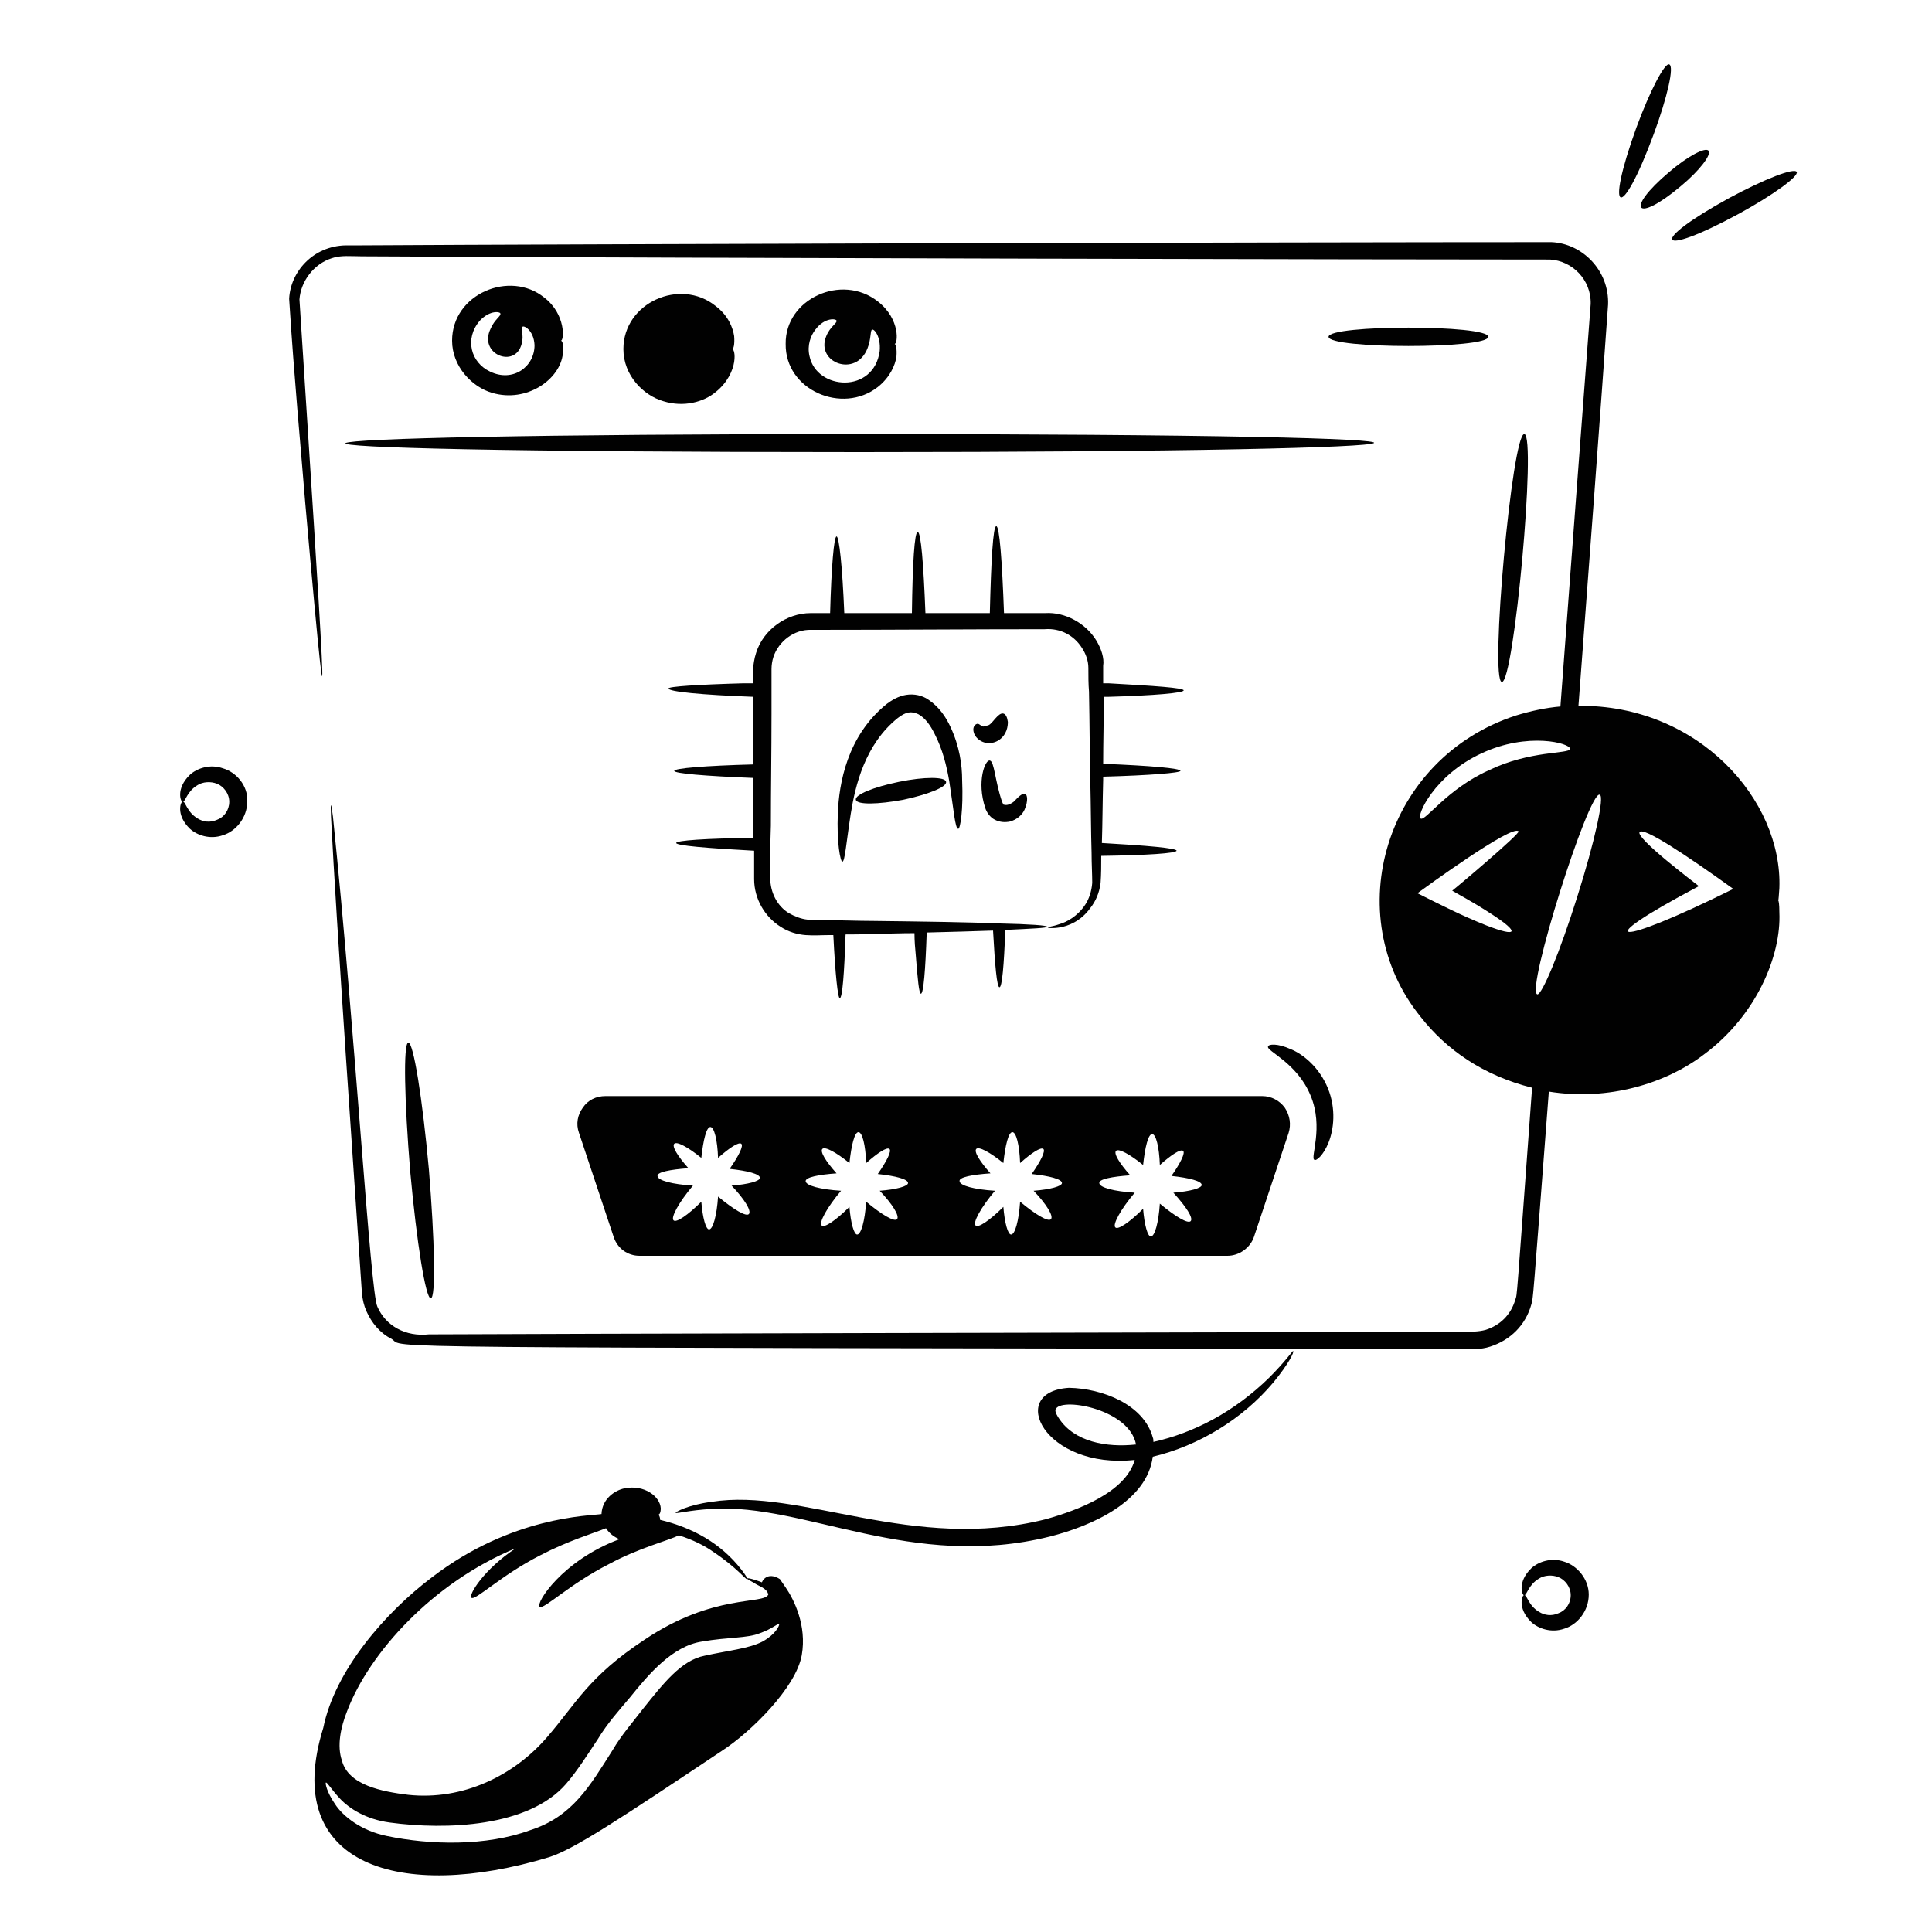
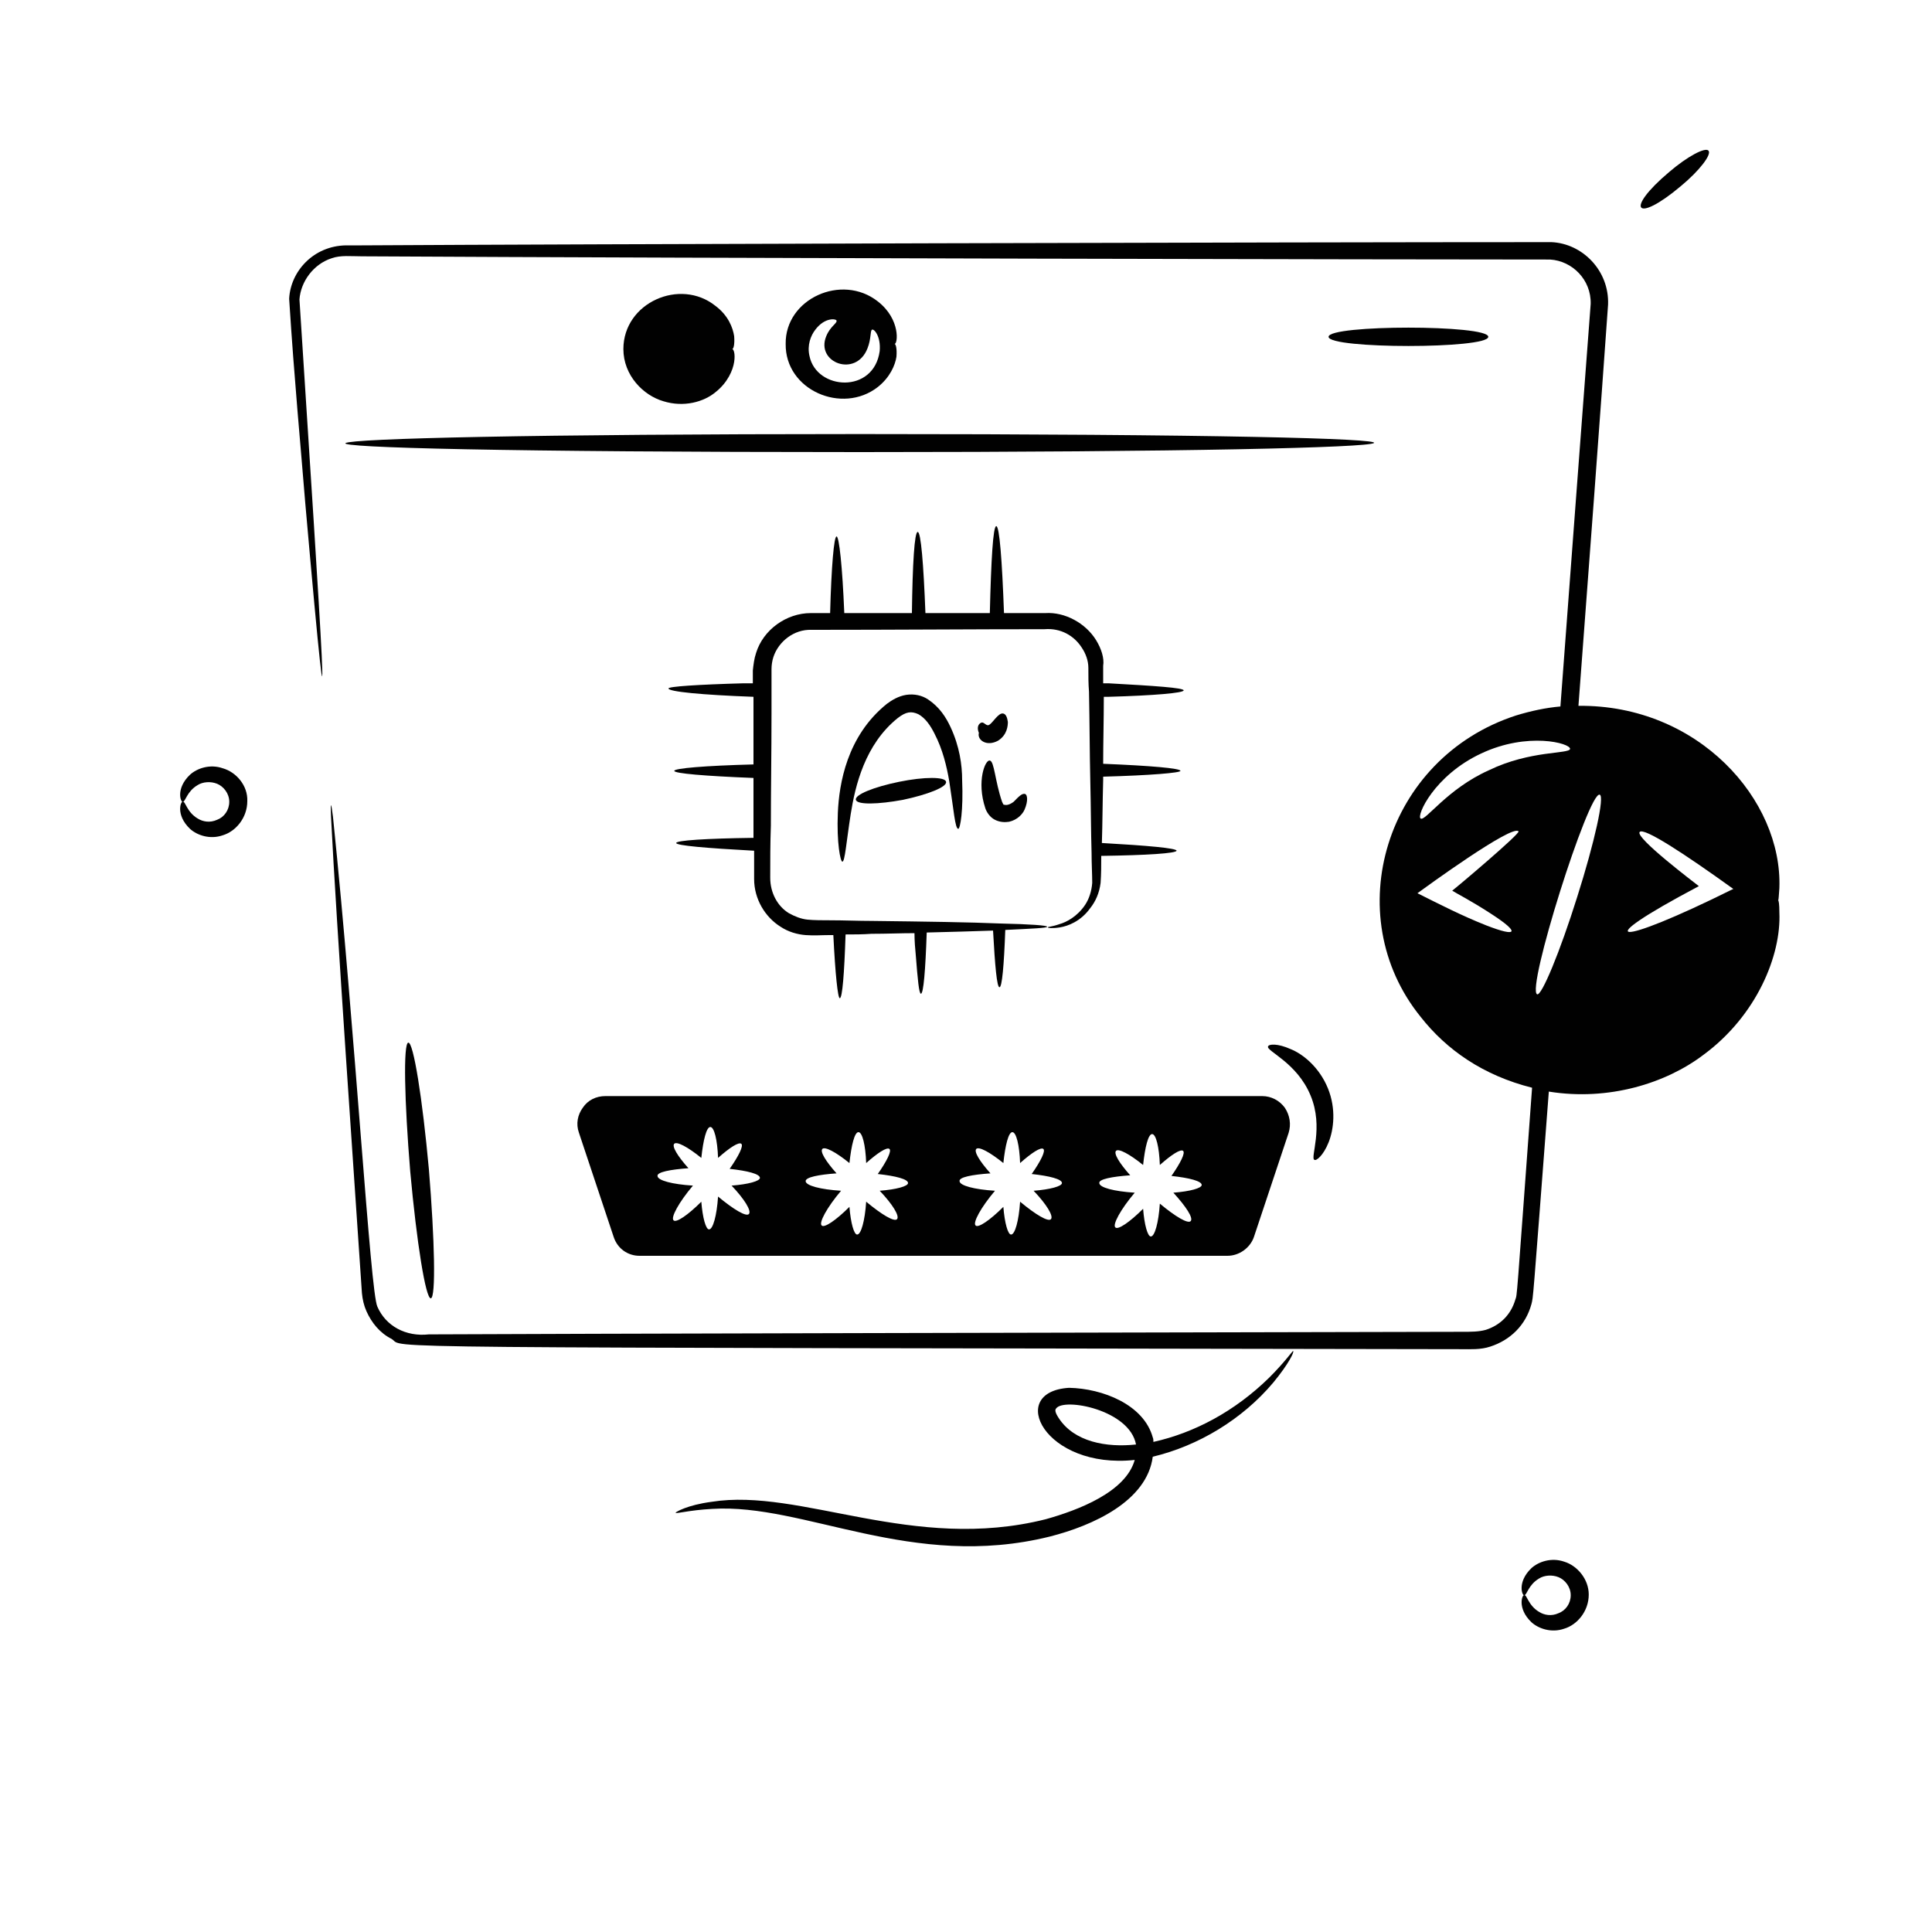
<svg xmlns="http://www.w3.org/2000/svg" version="1.1" id="Layer_1" x="0px" y="0px" viewBox="0 0 300 300" style="enable-background:new 0 0 300 300;" xml:space="preserve">
  <style type="text/css">
	.st0{fill:#010101;}
</style>
  <g>
    <path class="st0" d="M133.5,70.2c102,0,110.9-2.8,0-2.8C31.5,67.4,22.6,70.2,133.5,70.2z" />
-     <path class="st0" d="M84.5,46.2c-5.3-4.3-14.3-0.6-14.3,6.7c0,4,3.1,7.2,6.2,8.1c5.4,1.6,10.6-2.1,11-6.1c0.2-1.3-0.1-2-0.3-2   C87.6,52.9,87.9,48.8,84.5,46.2z M76.1,57.7c-3-1.4-4-5.1-1.6-7.9c1.6-1.7,3.2-1.4,3.2-1.1c0.1,0.4-0.9,0.9-1.5,2.3   c-2,4,3.8,6.3,4.8,2.4c0.4-1.4-0.2-2.3,0.1-2.6c0.1-0.4,1.8,0.4,1.9,2.8C83,57,79.6,59.4,76.1,57.7z" />
    <path class="st0" d="M231.1,52.3c0-1.9-24.8-1.9-24.8,0C206.3,54.2,231.1,54.2,231.1,52.3z" />
    <path class="st0" d="M170.2,99.4c-1.6-2.6-4.8-4.4-7.9-4.2c-2.1,0-4.2,0-6.4,0c-0.3-8.2-0.7-13.5-1.2-13.5c-0.5,0-0.8,5.3-1,13.5   c-3.2,0-6.6,0-10,0c-0.3-7.7-0.7-12.6-1.2-12.6c-0.5,0-0.8,4.9-0.9,12.6c-3.4,0-6.9,0-10.5,0c-0.3-7.3-0.8-11.9-1.2-11.9   c-0.4,0-0.8,4.6-1,11.9c-1,0-2,0-3,0c-3.8,0-7.4,2.6-8.5,6.2c-0.3,0.9-0.4,1.8-0.5,2.7l0,2c-0.5,0-1,0-1.4,0   c-7.2,0.2-11.7,0.5-11.7,0.8c0,0.5,5.1,1,13.2,1.3c0,0.9,0,1.9,0,2.8c0,2.6,0,5.2,0,7.7c-7.6,0.2-12.3,0.6-12.3,1   c0,0.4,4.7,0.8,12.3,1.1c0,2.6,0,5.2,0,7.7c0,0.6,0,1.1,0,1.6c-7.4,0.1-12,0.4-12,0.8c0,0.4,4.7,0.8,12.1,1.2c0,1.5,0,3,0,4.4   c0,3.1,1.7,5.9,4.1,7.4c1.2,0.8,2.6,1.2,3.9,1.3c1.4,0.1,2.4,0,3.6,0c0.2,0,0.4,0,0.7,0c0.3,6.1,0.7,9.8,1,9.8   c0.4,0,0.7-3.8,0.9-9.9c1.3,0,2.7,0,4-0.1c2.4,0,4.6-0.1,6.7-0.1c0,1.2,0.1,2.4,0.2,3.4c0.3,3.8,0.5,6,0.8,6c0.4,0,0.7-3.6,0.9-9.5   c4-0.1,7.5-0.2,10.3-0.3c0.3,5.5,0.6,8.8,1,8.8c0.4,0,0.7-3.4,0.9-8.9c4.2-0.2,6.5-0.3,6.5-0.5c0-0.2-2.6-0.4-7.3-0.5   c-4.7-0.2-11.5-0.3-19.9-0.4c-2.1,0-4.3-0.1-6.6-0.1c-1.1,0-2.4,0-3.4-0.1c-1-0.1-2-0.5-2.9-1c-1.8-1.1-2.9-3.2-2.9-5.5   c0-2.6,0-5.3,0.1-8.1c0-5.6,0.1-11.4,0.1-17.4c0-1.5,0-3,0-4.6l0-2.3c0-0.6,0.1-1.3,0.3-1.9c0.8-2.4,3.2-4.3,5.9-4.2   c12.8,0,25-0.1,36.2-0.1c2.5-0.2,4.6,1,5.8,2.9c0.6,0.9,1,2,1,3.1c0,1.3,0,2.5,0.1,3.7c0.1,4.9,0.1,9.5,0.2,13.8   c0.1,4.2,0.1,8,0.2,11.3c0,1.6,0.1,3.3,0.1,4.6c-0.1,1.3-0.5,2.5-1.1,3.4c-1.2,1.8-2.9,2.7-4,3c-1.1,0.4-1.8,0.4-1.8,0.5   c0,0.1,0.7,0.2,1.9,0c1.2-0.2,3.2-0.9,4.7-3c0.8-1,1.4-2.3,1.6-3.9c0.1-1.4,0.1-2.7,0.1-4.2c7.2-0.1,11.6-0.4,11.7-0.8   c0-0.4-4.5-0.8-11.6-1.2c0.1-3,0.1-6.2,0.2-9.8c0-0.1,0-0.3,0-0.5c7.4-0.2,12-0.6,12-0.9c0-0.4-4.6-0.8-12-1.1   c0-3.3,0.1-6.7,0.1-10.4c0.2,0,0.5,0,0.7,0c7.2-0.2,11.7-0.6,11.7-1c0-0.4-4.5-0.7-11.7-1.1c-0.2,0-0.5,0-0.8,0c0-0.9,0-1.8,0-2.7   C171.5,102.2,171,100.7,170.2,99.4z" />
    <path class="st0" d="M136.3,46.8c-5.6-4.4-14.4-0.4-14.3,6.6c-0.1,7.2,8.8,11,14.3,6.7c1.9-1.5,2.7-3.4,2.9-4.7   c0.1-1.3-0.1-2-0.3-2C139.4,53.5,139.9,49.6,136.3,46.8z M125.7,55.3c-0.4-1.7,0.2-3.2,0.9-4.1c1.5-2,3.3-1.7,3.3-1.4   c0.1,0.4-1,0.9-1.6,2.4c-1.7,4.1,4.6,6.5,6.4,1.9c0.6-1.5,0.4-2.7,0.7-2.9c0.3-0.2,1.4,1,1.2,3.3C135.7,61.2,126.8,60.6,125.7,55.3   z" />
    <path class="st0" d="M114,52.2c-0.2-1.3-0.9-3.2-2.9-4.7c-5.5-4.4-14.3-0.5-14.3,6.7c0,4.1,3.1,7.2,6.2,8.1c3.2,1,6.3,0.1,8.1-1.4   c1.9-1.5,2.7-3.4,2.9-4.7c0.2-1.3-0.1-2-0.3-2C113.9,54.2,114.1,53.5,114,52.2z" />
    <path class="st0" d="M90.5,172c-0.8,1.1-1.1,2.5-0.6,3.9l5.4,16.2c0.6,1.8,2.2,2.9,4,2.9h91.3c1.8,0,3.5-1.2,4.1-2.9l5.4-16.2   c0.4-1.3,0.2-2.7-0.6-3.9c-0.8-1.1-2.1-1.8-3.5-1.8H94C92.6,170.2,91.3,170.8,90.5,172z M175.5,182.5c-1.7-1.9-2.6-3.4-2.2-3.8   c0.4-0.4,2.1,0.5,4.2,2.2c0.3-2.8,0.8-4.8,1.4-4.8c0.6,0,1.1,2,1.2,4.8c1.8-1.6,3.2-2.5,3.6-2.2c0.4,0.3-0.4,1.9-1.8,3.9   c2.8,0.3,4.7,0.8,4.7,1.4c0,0.5-1.8,1-4.4,1.2c2,2.2,3.1,3.9,2.7,4.4c-0.4,0.5-2.4-0.7-4.8-2.7c-0.2,3-0.8,5.1-1.4,5.1   c-0.5,0-1-1.8-1.2-4.3c-2.1,2.1-3.9,3.3-4.3,2.9c-0.5-0.4,0.8-2.8,3-5.4c-3.2-0.2-5.5-0.8-5.5-1.5   C170.6,183.1,172.7,182.7,175.5,182.5z M153.8,182.2c-1.7-1.9-2.6-3.4-2.2-3.8c0.4-0.4,2.1,0.5,4.2,2.2c0.3-2.8,0.8-4.8,1.4-4.8   c0.6,0,1.1,2,1.2,4.8c1.8-1.6,3.2-2.5,3.6-2.2c0.4,0.3-0.4,1.9-1.8,3.9c2.8,0.3,4.7,0.8,4.7,1.4c0,0.5-1.8,1-4.4,1.2   c2,2.1,3.1,3.9,2.7,4.4c-0.4,0.5-2.4-0.7-4.8-2.7c-0.2,3-0.8,5.1-1.4,5.1c-0.5,0-1-1.8-1.2-4.3c-2.1,2.1-3.9,3.3-4.3,2.9   c-0.5-0.4,0.8-2.8,3-5.4c-3.2-0.2-5.5-0.8-5.5-1.5C148.9,182.8,150.9,182.4,153.8,182.2z M129.9,182.2c-1.7-1.9-2.6-3.4-2.2-3.8   c0.4-0.4,2.1,0.5,4.2,2.2c0.3-2.8,0.8-4.8,1.4-4.8c0.6,0,1.1,2,1.2,4.8c1.8-1.6,3.2-2.5,3.6-2.2c0.4,0.3-0.4,1.9-1.8,3.9   c2.8,0.3,4.7,0.8,4.7,1.4c0,0.5-1.8,1-4.4,1.2c2,2.1,3.1,3.9,2.7,4.4c-0.4,0.5-2.4-0.7-4.8-2.7c-0.2,3-0.8,5.1-1.4,5.1   c-0.5,0-1-1.8-1.2-4.3c-2.1,2.1-3.9,3.3-4.3,2.9c-0.5-0.4,0.8-2.8,3-5.4c-3.2-0.2-5.5-0.8-5.5-1.5   C125.1,182.8,127.1,182.4,129.9,182.2z M106.9,181.4c-1.7-1.9-2.6-3.4-2.2-3.8c0.4-0.4,2.1,0.5,4.2,2.2c0.3-2.8,0.8-4.8,1.4-4.8   c0.6,0,1.1,2,1.2,4.8c1.8-1.6,3.2-2.5,3.6-2.2c0.4,0.3-0.4,1.9-1.8,3.9c2.8,0.3,4.7,0.8,4.7,1.4c0,0.5-1.8,1-4.4,1.2   c2,2.1,3.1,3.9,2.7,4.4c-0.4,0.5-2.4-0.7-4.8-2.7c-0.2,3-0.8,5.1-1.4,5.1c-0.5,0-1-1.8-1.2-4.3c-2.1,2.1-3.9,3.3-4.3,2.9   c-0.5-0.4,0.8-2.8,3-5.4c-3.2-0.2-5.5-0.8-5.5-1.5C102,182,104.1,181.6,106.9,181.4z" />
    <path class="st0" d="M197.1,213.9c-5.4,5.3-11.7,8.6-18,10c0-0.2,0-0.5-0.1-0.7c-1.4-5.1-7.8-7.6-13-7.7   c-9.8,0.6-3.8,12.7,10.2,11.2c-1.4,5-8.8,7.8-13.8,9.2c-20.6,5.2-38.1-4.9-51.9-2.7c-3.8,0.5-5.6,1.6-5.6,1.7   c0.1,0.2,2-0.4,5.7-0.6c14.3-0.9,31,9.6,52.4,4.3c6.7-1.7,15.1-5.5,16-12.4c7.1-1.7,13.9-5.8,18.7-11.5c2.4-2.9,3.3-4.8,3.1-4.9   C200.8,209.6,199.7,211.3,197.1,213.9z M164.4,220.2c-0.6-0.9-0.6-1.3-0.4-1.5c1.2-1.7,11.4,0.2,12.4,5.6   C171.8,224.8,166.8,223.9,164.4,220.2z" />
-     <path class="st0" d="M121.1,245.2c-1.6-1-2.5-0.2-2.8,0.5c-0.2-0.1-2.2-0.8-2.3-0.6c0,0.1,0.4,0.3,1.1,0.7c0.7,0.5,2,0.8,2.2,1.8   c-0.7,1.6-8.5-0.2-19.2,7c-8.8,5.8-10.6,9.9-15.2,15.2c-5.1,5.9-13,9.8-21.5,8.9c-4.1-0.5-9.3-1.5-10.3-5.3   c-0.8-2.3-0.2-5.2,0.8-7.7c3.4-9,13.3-20,26.2-25.3c-5,3.3-7.4,7.3-6.9,7.7c0.6,0.5,4.6-3.5,10.7-6.6c4.2-2.2,8.2-3.4,10.2-4.2   c0.5,0.8,1.3,1.4,2.1,1.7c-8.9,3.3-13.1,10-12.4,10.5c0.6,0.5,4.6-3.5,10.7-6.6c4.8-2.6,9.4-3.7,10.9-4.5c2.2,0.7,4,1.6,5.4,2.6   c3.6,2.4,5.1,4.4,5.2,4.2c0.1-0.1-0.2-0.6-0.9-1.5c-3.2-4.1-7.6-6.5-12.6-7.7c0-0.5-0.2-0.8-0.3-0.8c0.2,0,0.4-0.3,0.4-1   c-0.1-1.8-2.5-3.7-5.6-3.1c-1.5,0.3-3.5,1.6-3.6,4c-1.9,0.3-13.9,0.3-26.3,9.8c-7.3,5.5-15.1,14.5-16.9,23.4   c-6.7,21.5,12.1,27,35,20.1c3.9-1.2,11.1-6,27-16.6c4.3-2.8,11.4-9.7,12.3-14.8c0.8-4.6-1.2-8.6-2.5-10.5L121.1,245.2z M102,237.4   C102,237.4,102,237.4,102,237.4C102,237.4,102,237.4,102,237.4C102,237.4,102,237.4,102,237.4z M118.4,254.9   c-2.1,1.1-5.4,1.4-9,2.2c-3.6,0.7-6.4,4.3-9.6,8.3c-1.6,2.1-3.3,4-4.7,6.4c-3.5,5.5-6.2,10.3-12.8,12.4c-6.8,2.5-15.5,2.3-22.2,0.9   c-4-0.8-6.9-3.1-8.1-5c-1.3-1.9-1.5-3.2-1.4-3.3c0.2-0.1,0.8,1,2.2,2.5c1.4,1.5,4,3.2,7.7,3.7c8.8,1.2,21.6,0.7,27.4-6   c1.8-2.1,3.3-4.5,4.9-6.9c1.5-2.5,3.4-4.6,5-6.5c2.9-3.6,6.6-8,11.2-8.7c4-0.7,7.1-0.5,9-1.3c2-0.7,2.8-1.6,3-1.4   C121,252.5,120.4,253.8,118.4,254.9z" />
    <path class="st0" d="M245.1,109.6c1.5-19.8,3.5-46.7,4.6-62.3c0.2-5.3-4-9.5-8.8-9.7c-40.6,0-151.2,0.3-184.7,0.5l-2.5,0   c-5.1,0.1-8.6,4.1-8.8,8.3c0.8,12.6,1.8,23,2.5,31.7c4.6,52.2,2.5,21.3-0.9-31.6c0.2-2.8,2.2-5.5,5-6.4c1.4-0.5,3-0.3,4.7-0.3   c55.1,0.3,161.5,0.5,184.5,0.5c3.4,0.2,6.4,3.1,6.3,6.9c-1.2,15.6-3.2,42.6-4.7,62.5c-2.3,0.2-4.6,0.7-6.9,1.4   c-20.3,6.6-27.6,31-14.8,46.8c4,5.1,9.7,9.1,17.3,11c-2.5,34-2.3,32-2.6,32.9c-0.7,2.4-2.4,4-4.6,4.7c-1.1,0.3-2.2,0.3-3.7,0.3   c-49.5,0.1-141.9,0.3-160.4,0.4c-3.6,0.4-6.7-1.3-8-4.3c-1.1-2.2-3.4-42.2-6.9-76.1c-0.3-2.4-0.4-2.3-0.3,0   c0.8,16.2,3.7,57.5,4.8,74c0.1,1,0.3,1.9,0.7,2.8c0.8,1.8,2.1,3.4,3.9,4.3c2.4,1.5-9.7,1.3,166.2,1.6c1.3,0,2.9,0.1,4.4-0.4   c3.1-1,5.5-3.3,6.4-6.6c0.3-1.3,0.1,1,2.7-33c9.3,1.5,18.2-1.3,24-5.7c8.3-6.1,12.1-15.5,11.8-22.1c0-1.3-0.1-1.9-0.2-1.9   c0.1,0,0.1-0.7,0.2-1.9C276.8,124.2,263.7,109.4,245.1,109.6z M225.5,138.3L225.5,138.3L225.5,138.3c0.6,0.4,3,1.6,6.2,3.7   c4.3,2.8,4,3.6-0.9,1.7c-3.8-1.5-7.3-3.3-10.7-5c1.1-0.8,14.8-10.8,15.7-9.6C236,129.5,226.3,137.7,225.5,138.3z M231.2,119.6   c-6.5,2.9-9.9,8-10.6,7.5c-0.7-0.4,2.1-6.7,9.4-10.1c7.2-3.4,13.9-1.6,13.8-0.7C243.6,117.1,237.6,116.5,231.2,119.6z M244.9,139.3   c-2.7,8.6-5.5,15.3-6.2,15.1c-1.8-0.6,8-31.6,9.7-31C249.2,123.6,247.6,130.8,244.9,139.3z M269,138.1c-18.1,9-22.8,8.8-5.2-0.5   c0,0,0,0,0,0c0,0,0,0,0,0c-0.5-0.4-9.9-7.5-9.2-8.4c0.6-0.8,7,3.4,14.5,8.8C269.2,138,269.1,138.1,269,138.1z M263.8,137.6   L263.8,137.6C263.7,137.6,263.7,137.6,263.8,137.6C263.8,137.6,263.7,137.6,263.8,137.6z" />
    <path class="st0" d="M63.7,181.9c1,11,2.4,19.8,3.2,19.7c0.8-0.1,0.6-9-0.3-20c-1-11-2.4-19.8-3.2-19.7   C62.6,162,62.8,171,63.7,181.9z" />
-     <path class="st0" d="M236.7,67.4c-1.9-0.2-5.4,38.3-3.5,38.5C235.1,106.1,238.6,67.6,236.7,67.4z" />
    <path class="st0" d="M204.1,180.1c0.3,0.2,1.4-0.7,2.2-2.7c0.8-2,1.2-5.2-0.1-8.4c-1.3-3.2-3.8-5.3-5.8-6.1c-2-0.9-3.4-0.8-3.5-0.4   c-0.3,0.7,4.5,2.5,6.6,7.6C205.6,175.1,203.4,179.8,204.1,180.1z" />
    <path class="st0" d="M242.9,242.5c-2-0.7-4,0-5.1,1c-2.3,2.2-1.4,4.4-1.1,4.2c0.4,0,0.6-1.6,2.3-2.6c0.8-0.5,2-0.6,3-0.2   c1,0.4,1.9,1.5,1.9,2.8c0,1.3-0.8,2.4-1.9,2.8c-1.1,0.5-2.2,0.3-3-0.2c-1.7-1-1.9-2.7-2.3-2.6c-0.3-0.2-1.2,2,1.1,4.2   c1.1,1,3.1,1.7,5.1,1c2-0.6,3.8-2.7,3.8-5.3C246.7,245.2,244.9,243.1,242.9,242.5z" />
    <path class="st0" d="M34.6,119.3c-2-0.7-4,0-5.1,1c-2.3,2.2-1.4,4.4-1.1,4.2c0.4,0,0.6-1.6,2.3-2.6c0.8-0.5,2-0.6,3-0.2   c1,0.4,1.9,1.5,1.9,2.8c0,1.3-0.8,2.4-1.9,2.8c-1.1,0.5-2.2,0.3-3-0.2c-1.7-1-1.9-2.7-2.3-2.6c-0.3-0.2-1.2,2,1.1,4.2   c1.1,1,3.1,1.7,5.1,1c2-0.6,3.8-2.7,3.8-5.3C38.5,122,36.7,119.9,34.6,119.3z" />
-     <path class="st0" d="M256.8,20.8c2.1-5.7,3.2-10.5,2.4-10.8c-0.7-0.3-3,4.1-5.1,9.8C249.1,33.6,251.7,34.6,256.8,20.8z" />
    <path class="st0" d="M261,28.9c2.9-2.4,4.8-4.9,4.3-5.5c-0.5-0.6-3.3,0.9-6.1,3.3C252.2,32.6,254,34.8,261,28.9z" />
-     <path class="st0" d="M268.6,30.7c-12.8,7-11.5,9.5,1.4,2.5c5.3-2.9,9.3-5.8,9-6.5C278.6,26,274,27.8,268.6,30.7z" />
    <path class="st0" d="M147.6,112.9c-0.7-1.5-1.7-3.1-3.5-4.3c-0.9-0.6-2.1-0.9-3.4-0.7c-1.2,0.2-2.2,0.8-3,1.4   c-6.2,5-7.4,12.4-7.6,16.9c-0.2,4.7,0.4,7.6,0.7,7.6c0.4,0,0.6-2.9,1.3-7.4c0.7-4.4,2.2-10.8,7.3-14.9c1.3-1,2.1-1.1,3.2-0.6   c1.1,0.6,1.9,1.8,2.5,3c1.3,2.5,1.9,5.1,2.3,7.4c0.7,4.5,0.9,7.4,1.4,7.4c0.3,0,0.8-2.8,0.6-7.6C149.4,118.8,149,115.9,147.6,112.9   z" />
    <path class="st0" d="M139.6,121.4c-3.9,0.8-6.9,2-6.7,2.8c0.2,0.8,3.5,0.7,7.3,0c3.8-0.8,6.9-2,6.7-2.8   C146.8,120.6,143.5,120.6,139.6,121.4z" />
    <path class="st0" d="M157.4,124.5c-0.4,0.3-0.8,0.5-1.2,0.5c-0.5-0.1-0.3,0.1-0.6-0.5c-1.1-3.2-1.2-6.3-1.9-6.4   c-0.7-0.2-2.1,3.2-0.7,7.4c0.2,0.6,0.7,1.4,1.5,1.8c0.8,0.4,1.6,0.4,2.2,0.3c1.3-0.3,2.1-1.2,2.4-1.9c0.6-1.4,0.4-2.3,0.1-2.4   C158.7,123.1,158.1,123.8,157.4,124.5z" />
-     <path class="st0" d="M155,115c1.4-0.9,1.5-2.3,1.5-2.9c-0.1-0.7-0.3-1.2-0.7-1.3c-0.8-0.2-1.7,1.6-2.3,1.8c0.1,0-0.4,0.1-0.7,0.2   c-0.3,0.1-0.6-0.3-0.9-0.4c-0.3-0.1-1.1,0.4-0.6,1.6C151.7,114.9,153.2,116,155,115z" />
+     <path class="st0" d="M155,115c1.4-0.9,1.5-2.3,1.5-2.9c-0.1-0.7-0.3-1.2-0.7-1.3c-0.8-0.2-1.7,1.6-2.3,1.8c-0.3,0.1-0.6-0.3-0.9-0.4c-0.3-0.1-1.1,0.4-0.6,1.6C151.7,114.9,153.2,116,155,115z" />
  </g>
</svg>